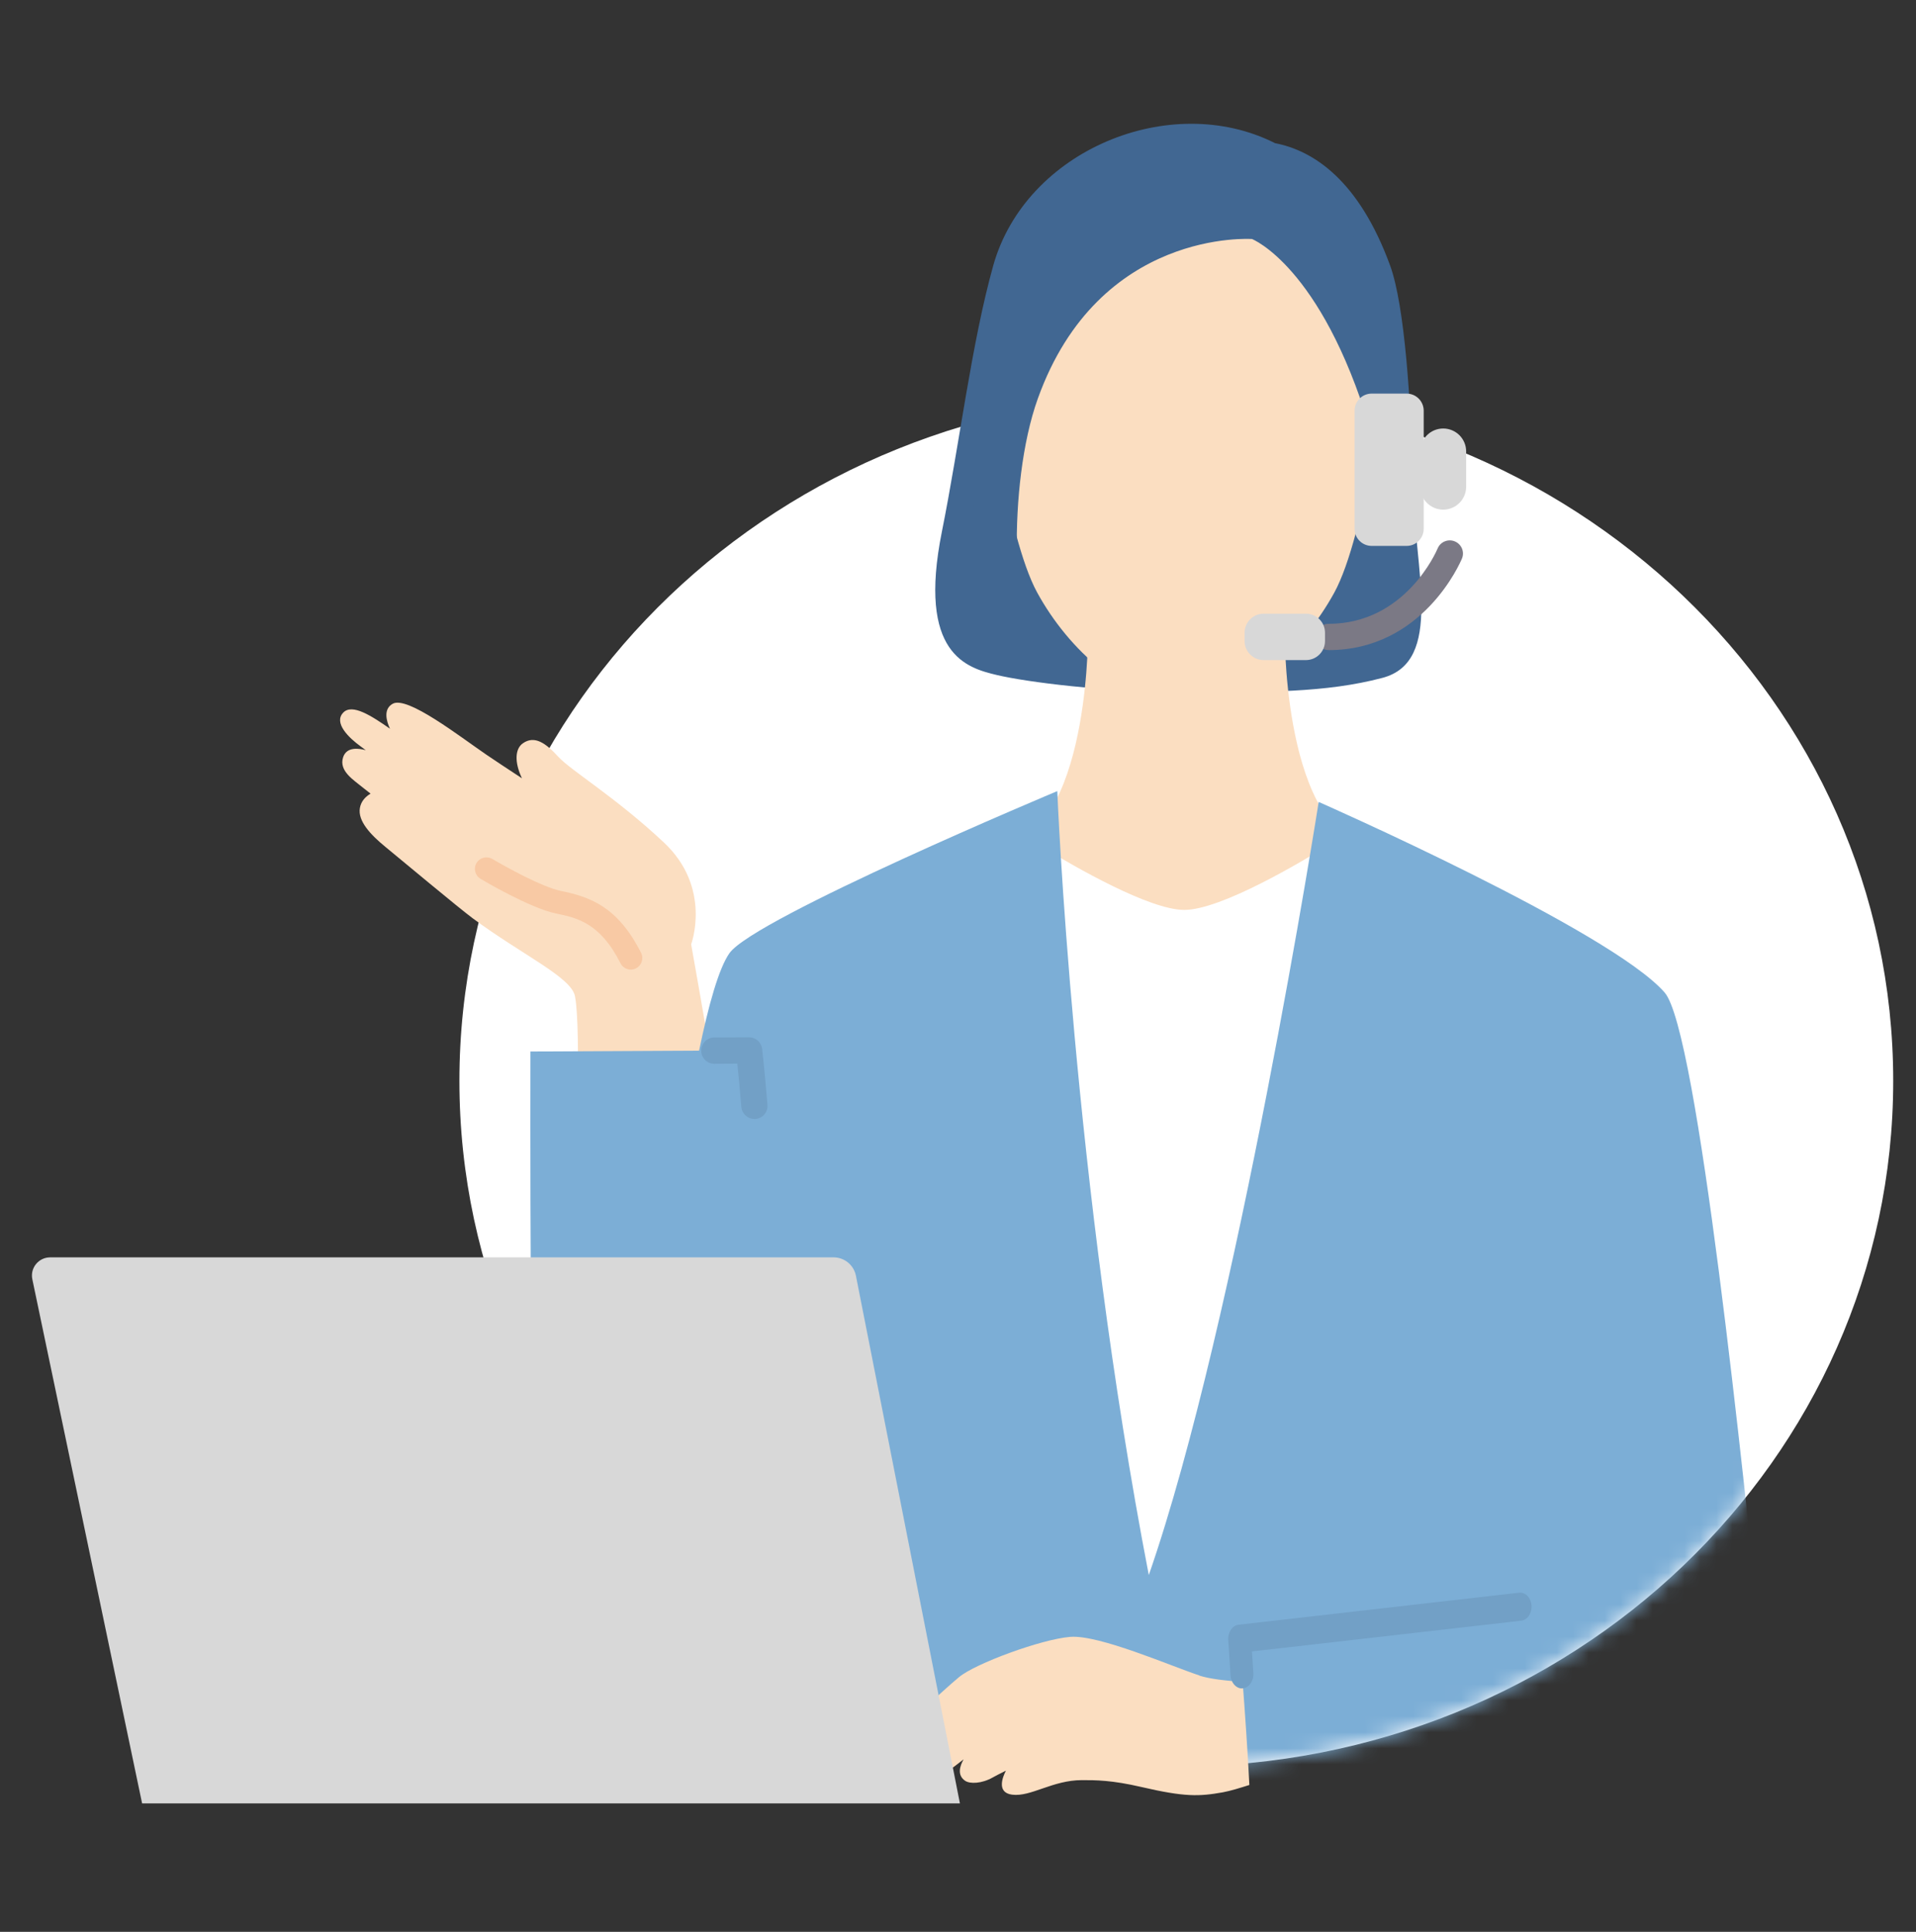
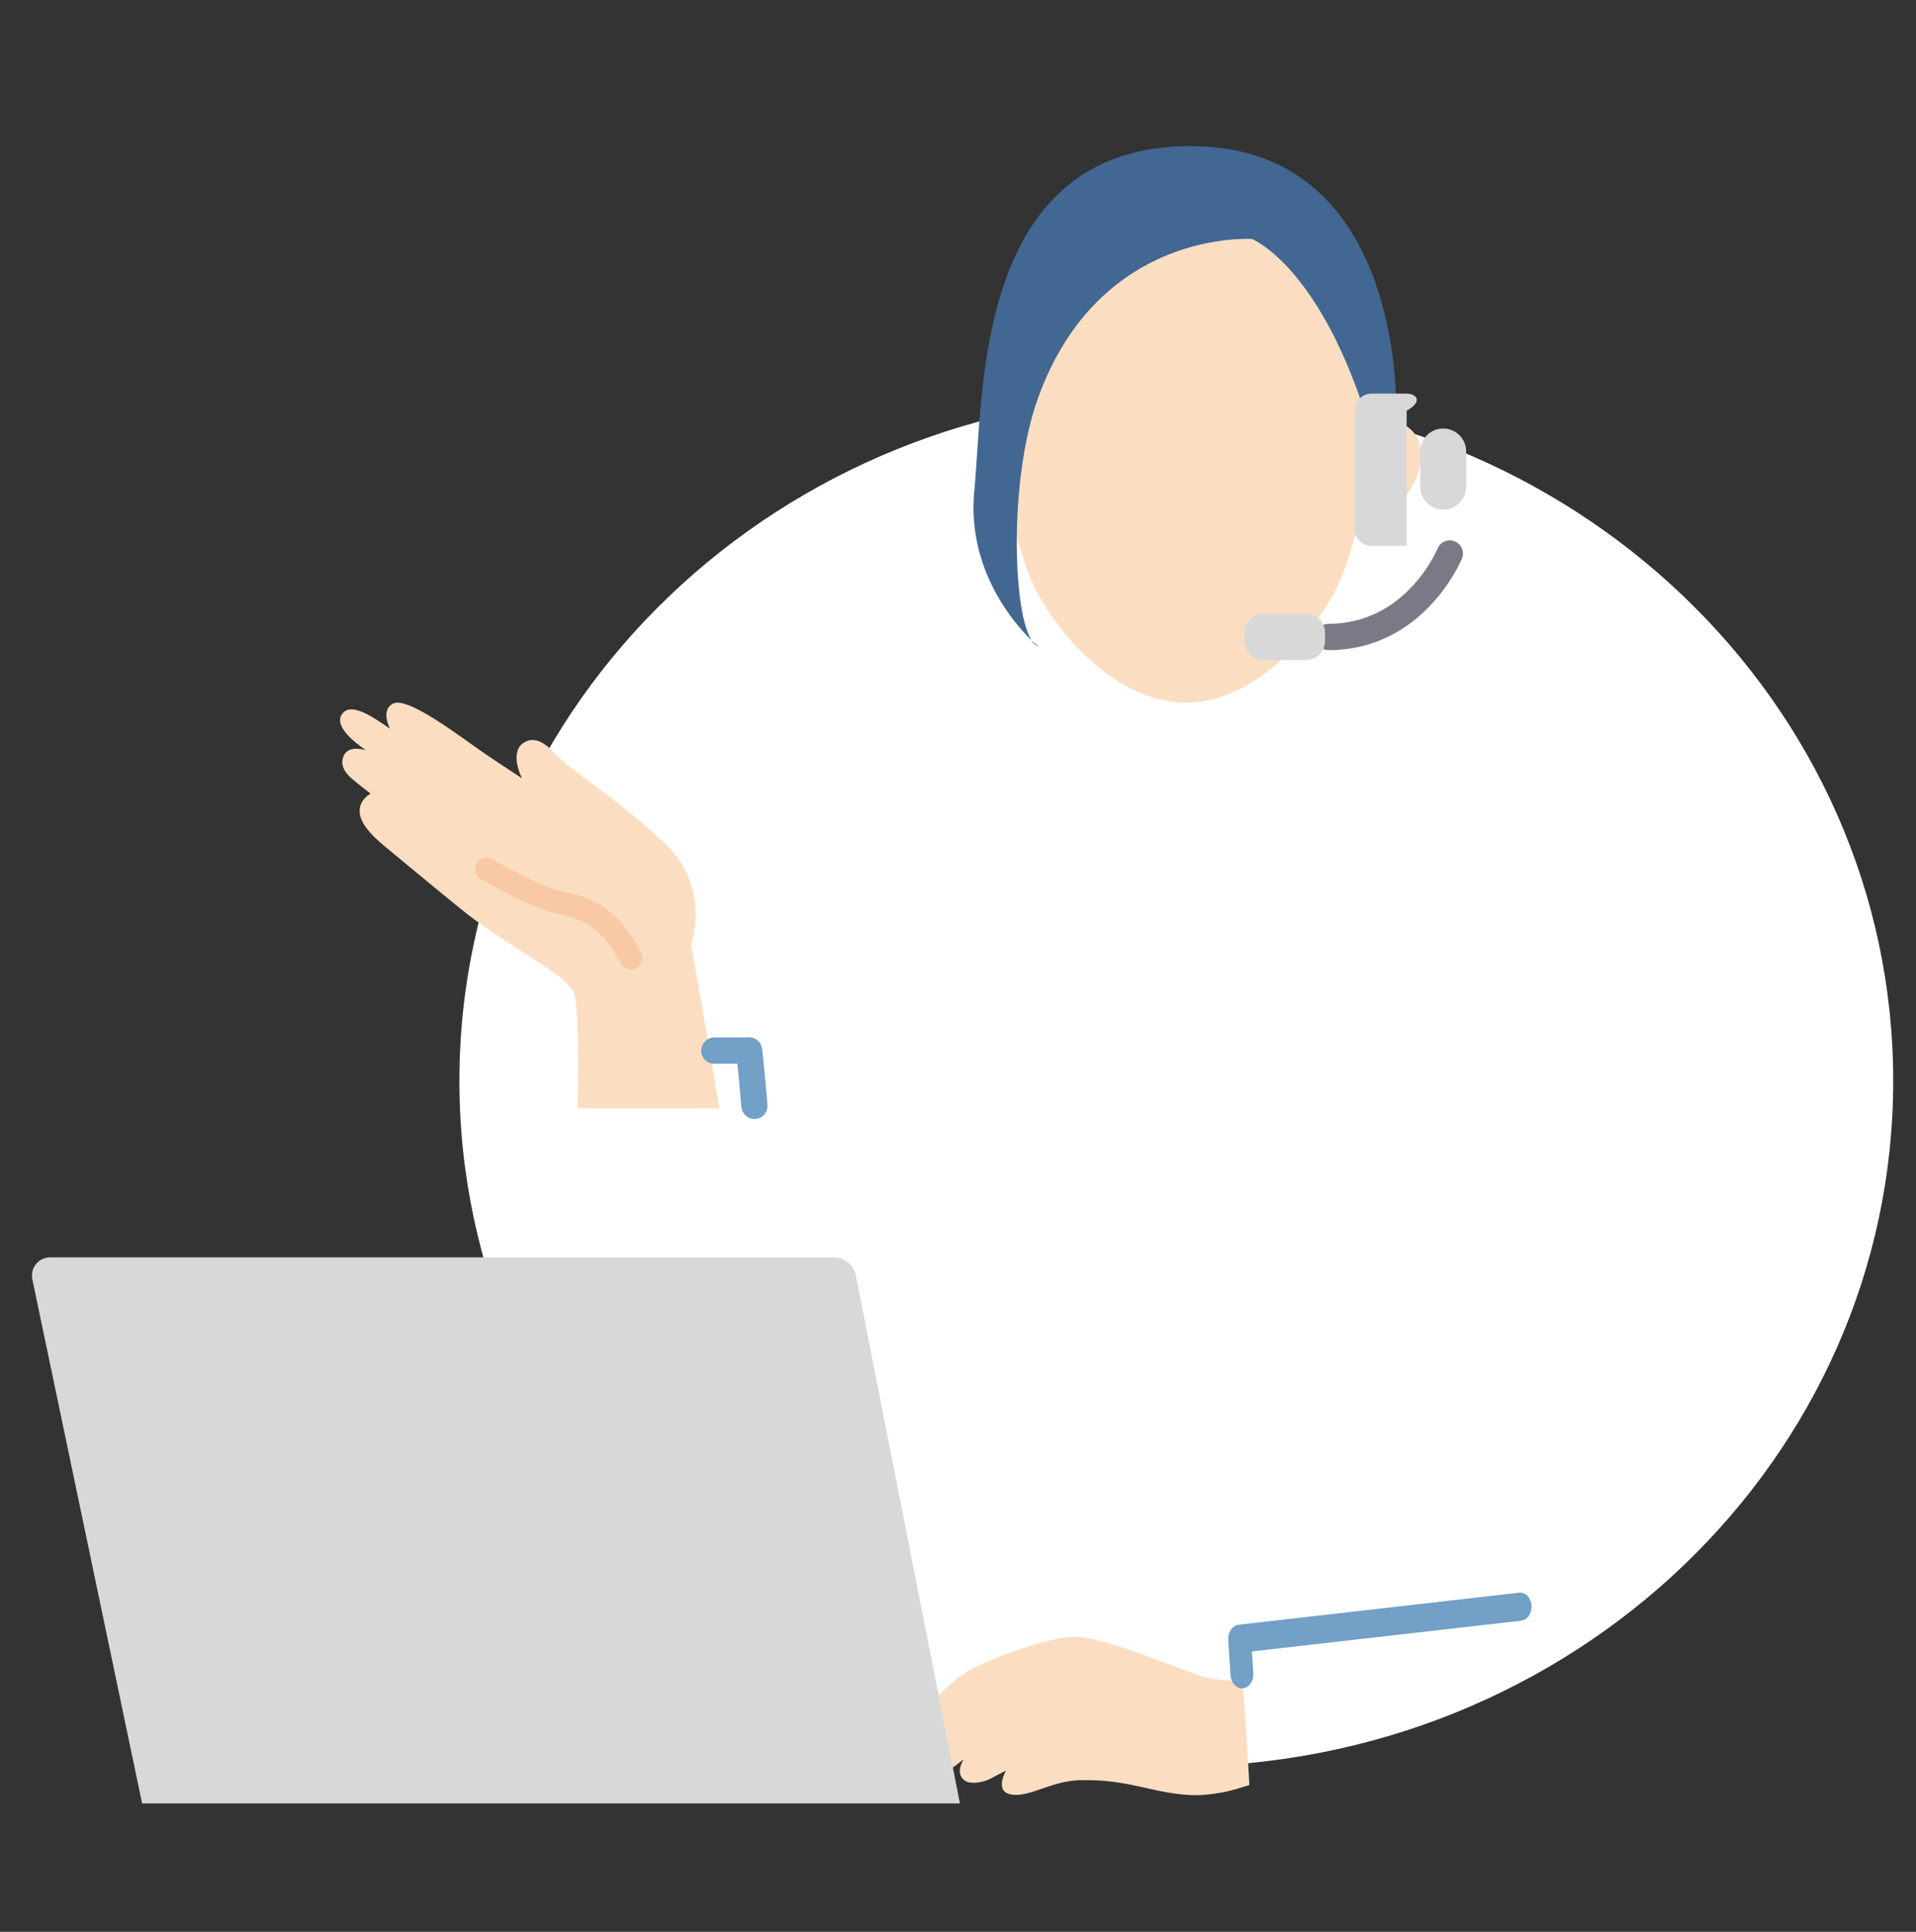
<svg xmlns="http://www.w3.org/2000/svg" width="120" height="121" viewBox="0 0 120 121" fill="none">
  <rect x="0" y="0" width="120" height="121" fill="#333333" stroke="none" />
  <path d="M73.673 110.646C98.471 110.646 118.573 91.418 118.573 67.699C118.573 43.98 98.471 24.753 73.673 24.753C48.876 24.753 28.773 43.98 28.773 67.699C28.773 91.418 48.876 110.646 73.673 110.646Z" fill="white" />
  <path d="M45.062 69.425C44.093 63.623 43.287 59.146 43.287 59.146C43.287 59.146 44.605 55.611 41.586 52.774C38.566 49.937 35.76 48.266 34.965 47.398C34.171 46.53 33.481 46.053 32.756 46.549C32.248 46.898 32.213 47.743 32.69 48.747C31.764 48.138 30.938 47.596 30.458 47.266C28.779 46.119 25.523 43.576 24.601 44.076C23.985 44.413 24.206 45.177 24.423 45.642C23.279 44.844 22.066 44.049 21.5 44.63C20.876 45.274 21.841 46.212 22.605 46.762C22.671 46.809 22.779 46.89 22.907 46.987C22.527 46.882 21.713 46.735 21.488 47.433C21.209 48.293 22.167 48.863 22.686 49.297C22.771 49.367 22.957 49.514 23.209 49.708C22.919 49.883 22.613 50.161 22.539 50.615C22.403 51.421 23.202 52.278 24.14 53.045C25.078 53.813 28.725 56.863 29.609 57.518C32.744 59.836 35.787 61.208 36.012 62.402C36.206 63.421 36.233 66.034 36.175 69.425H45.066H45.062Z" fill="#FBDEC1" />
-   <path d="M86.574 42.46C90.458 41.441 88.582 35.603 88.485 30.41C88.392 25.239 87.973 19.119 87.066 16.638C85.105 11.266 82.245 9.429 79.857 8.967C73.314 5.661 64.233 9.398 62.206 16.638C60.849 21.487 60.089 27.828 58.992 33.293C57.446 40.999 60.562 41.832 62.43 42.278C64.299 42.72 69.217 43.355 74.264 43.355C79.31 43.355 83.024 43.394 86.574 42.46Z" fill="#416792" />
-   <path d="M74.303 59.801L86.625 53.15C80.482 53.204 80.474 40.072 80.474 40.072H68.133C68.133 40.072 68.125 53.208 61.981 53.15L74.303 59.801Z" fill="#FBDEC1" />
  <path d="M64.194 105.054C64.194 105.054 73.819 105.391 82.311 105.054L83.361 52.836C81.567 53.956 76.485 56.991 74.171 56.991C71.997 56.991 67.338 54.309 65.28 53.057L64.19 105.054H64.194Z" fill="white" />
  <path d="M86.788 23.261C86.788 23.261 85.54 33.509 83.567 37.118C81.594 40.727 77.974 44.013 74.265 44.013C70.555 44.013 66.935 40.723 64.962 37.118C62.989 33.513 61.741 23.261 61.741 23.261C61.741 23.261 63.148 9.579 74.447 9.579C87.017 9.579 86.784 23.261 86.784 23.261H86.788Z" fill="#FBDEC1" />
  <path d="M84.955 32.46C88.672 32.305 89.513 28.611 88.753 27.39C87.687 25.666 85.769 26.747 85.769 26.747L84.497 27.185L84.137 32.526L84.955 32.456V32.46Z" fill="#FBDEC1" />
  <path d="M65 40.479C63.465 39.921 63.031 30.444 65 24.963C68.834 14.284 78.415 14.971 78.415 14.971C78.415 14.971 82.725 16.66 85.772 26.742L87.442 26.068C87.442 26.068 88.167 9.149 74.574 9.149C60.981 9.149 61.62 24.699 61.023 30.715C60.426 36.731 65.004 40.475 65.004 40.475L65 40.479Z" fill="#416792" />
  <path d="M39.508 60.73C39.244 60.73 38.988 60.583 38.861 60.331C37.578 57.784 36.112 57.482 34.818 57.215C33.174 56.873 30.221 55.118 30.097 55.044C29.752 54.839 29.639 54.393 29.845 54.052C30.05 53.707 30.496 53.598 30.837 53.8C31.632 54.273 33.946 55.556 35.108 55.796C36.922 56.172 38.674 56.753 40.151 59.68C40.33 60.036 40.186 60.474 39.83 60.653C39.725 60.707 39.612 60.73 39.504 60.73H39.508Z" fill="#F8C9A4" />
  <mask id="mask0_4408_36960" style="mask-type:alpha" maskUnits="userSpaceOnUse" x="28" y="24" width="91" height="87">
    <path d="M73.723 110.646C98.521 110.646 118.623 91.418 118.623 67.699C118.623 43.98 98.521 24.753 73.723 24.753C48.926 24.753 28.823 43.98 28.823 67.699C28.823 91.418 48.926 110.646 73.723 110.646Z" fill="white" />
  </mask>
  <g mask="url(#mask0_4408_36960)">
-     <path d="M110.455 104.512C109.176 92.221 106.323 64.542 104.261 62.17C100.873 58.275 82.59 50.228 82.59 50.228C82.59 50.228 77.481 82.744 71.95 98.651C67.194 74.011 66.218 49.55 66.218 49.55C66.218 49.55 47.229 57.507 45.686 59.701C43.062 63.43 40.678 88.073 38.892 99.504L43.109 105.054H51.221C49.776 121.024 45.299 132.547 45.299 132.547C45.299 132.547 53.524 133.136 57.702 131.997C60.427 131.256 63.694 128.473 65.861 122.648C65.861 122.648 67.252 128.981 70.52 132.004C73.787 135.028 94.865 134.194 99.869 133.357L97.563 112.95H104.761C111.753 112.95 110.455 104.516 110.455 104.516V104.512Z" fill="#7CAED6" />
-   </g>
-   <path d="M48.589 100.24C49.43 92.876 46.923 65.79 46.923 65.79L33.221 65.86C33.221 65.86 33.143 95.089 33.667 99.256C34.938 109.392 46.923 114.868 48.589 100.24Z" fill="#7CAED6" />
+     </g>
  <path d="M75.114 104.938C73.369 104.368 68.838 102.376 67.024 102.523C65.214 102.671 61.071 104.198 60.067 105.043C59.063 105.888 56.218 108.353 56.803 109.194C57.133 109.663 57.888 109.516 58.598 109.182C58.307 109.55 58.105 109.911 58.082 110.213C58.013 111.171 58.753 111.306 59.439 110.876C59.636 110.752 59.962 110.496 60.35 110.194C60.117 110.605 59.931 111.182 60.443 111.535C60.745 111.744 61.489 111.717 62.168 111.333C62.334 111.24 62.637 111.082 63.001 110.903C62.819 111.252 62.377 112.275 63.389 112.407C64.567 112.558 65.92 111.496 67.761 111.496C68.641 111.496 69.633 111.496 71.486 111.926C74.203 112.558 75.102 112.523 76.582 112.26C77.067 112.171 77.648 111.989 78.249 111.799C78.137 109.597 77.966 107.167 77.827 105.337C76.796 105.275 75.765 105.159 75.11 104.946L75.114 104.938Z" fill="#FBDEC1" />
  <path d="M47.252 70.086C46.83 70.086 46.469 69.76 46.431 69.33C46.326 68.094 46.241 67.191 46.179 66.621L44.741 66.629C44.287 66.629 43.919 66.264 43.919 65.807C43.919 65.353 44.283 64.981 44.737 64.981L46.915 64.97C47.334 64.97 47.686 65.284 47.733 65.698C47.737 65.745 47.873 66.884 48.066 69.195C48.105 69.648 47.768 70.047 47.314 70.086C47.291 70.086 47.268 70.086 47.245 70.086H47.252Z" fill="#72A0C6" />
  <path d="M77.784 105.753C77.414 105.753 77.101 105.4 77.07 104.94C76.986 103.596 76.925 102.721 76.925 102.717C76.892 102.236 77.181 101.809 77.572 101.763L95.142 99.756C95.539 99.715 95.883 100.067 95.92 100.552C95.957 101.038 95.667 101.465 95.273 101.51L78.411 103.435C78.434 103.8 78.465 104.26 78.498 104.799C78.529 105.284 78.232 105.707 77.838 105.745C77.821 105.745 77.801 105.745 77.784 105.745V105.753Z" fill="#72A0C6" />
  <path d="M83.203 40.716C82.749 40.716 82.381 40.348 82.381 39.894C82.381 39.441 82.749 39.073 83.203 39.073C88.005 39.073 89.959 34.545 90.04 34.352C90.214 33.933 90.699 33.735 91.117 33.91C91.536 34.084 91.738 34.565 91.563 34.983C91.466 35.216 89.121 40.72 83.203 40.72V40.716Z" fill="#7B7985" />
  <path d="M81.791 38.437H79.144C78.485 38.437 77.95 38.971 77.95 39.631V40.15C77.95 40.809 78.485 41.344 79.144 41.344H81.791C82.451 41.344 82.985 40.809 82.985 40.15V39.631C82.985 38.971 82.451 38.437 81.791 38.437Z" fill="#D8D8D8" />
  <path d="M90.388 26.839C91.183 26.839 91.826 27.483 91.826 28.277V30.483C91.826 31.277 91.183 31.921 90.388 31.921C89.594 31.921 88.95 31.277 88.95 30.483V28.277C88.95 27.483 89.594 26.839 90.388 26.839Z" fill="#D8D8D8" />
-   <path d="M88.098 24.653H85.908C85.317 24.653 84.838 25.132 84.838 25.723V33.122C84.838 33.713 85.317 34.192 85.908 34.192H88.098C88.689 34.192 89.167 33.713 89.167 33.122V25.723C89.167 25.132 88.689 24.653 88.098 24.653Z" fill="#D8D8D8" />
+   <path d="M88.098 24.653H85.908C85.317 24.653 84.838 25.132 84.838 25.723V33.122C84.838 33.713 85.317 34.192 85.908 34.192H88.098V25.723C89.167 25.132 88.689 24.653 88.098 24.653Z" fill="#D8D8D8" />
  <path d="M8.9 112.953L2.025 80.126C1.876 79.417 2.417 78.753 3.142 78.753H52.207C52.887 78.753 53.473 79.234 53.606 79.901L60.12 112.953H8.9Z" fill="#D8D8D8" />
</svg>